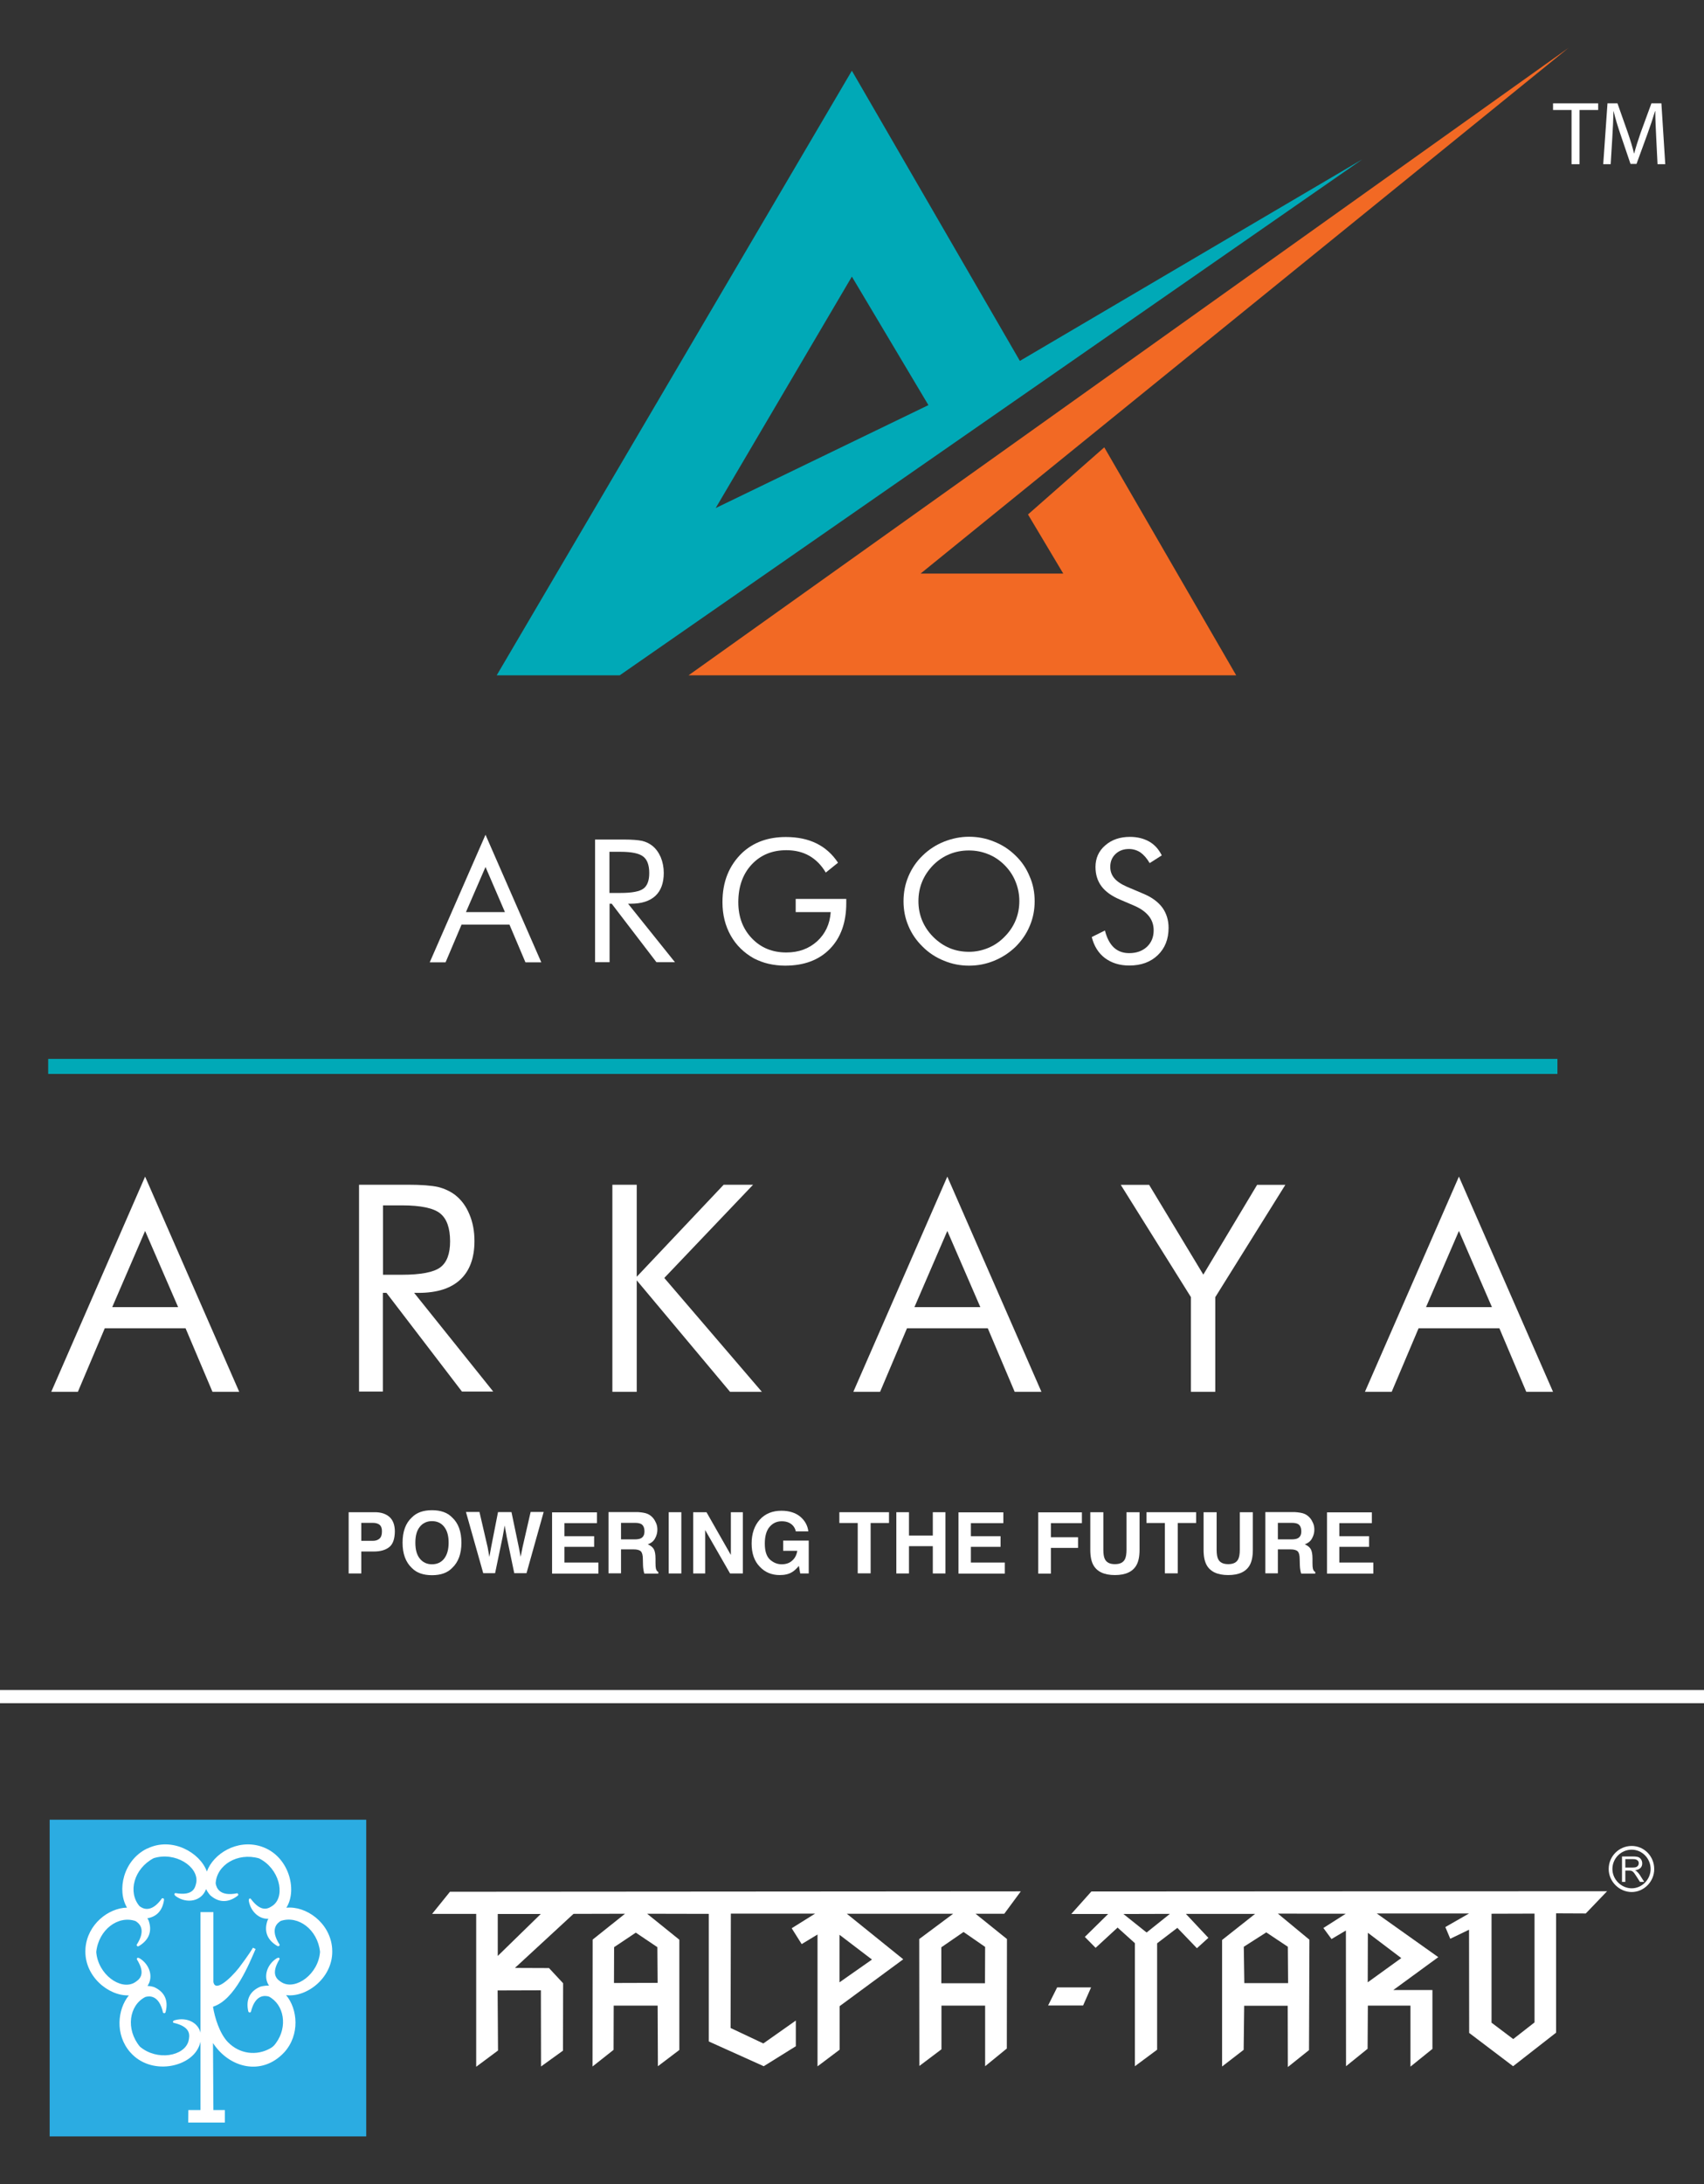
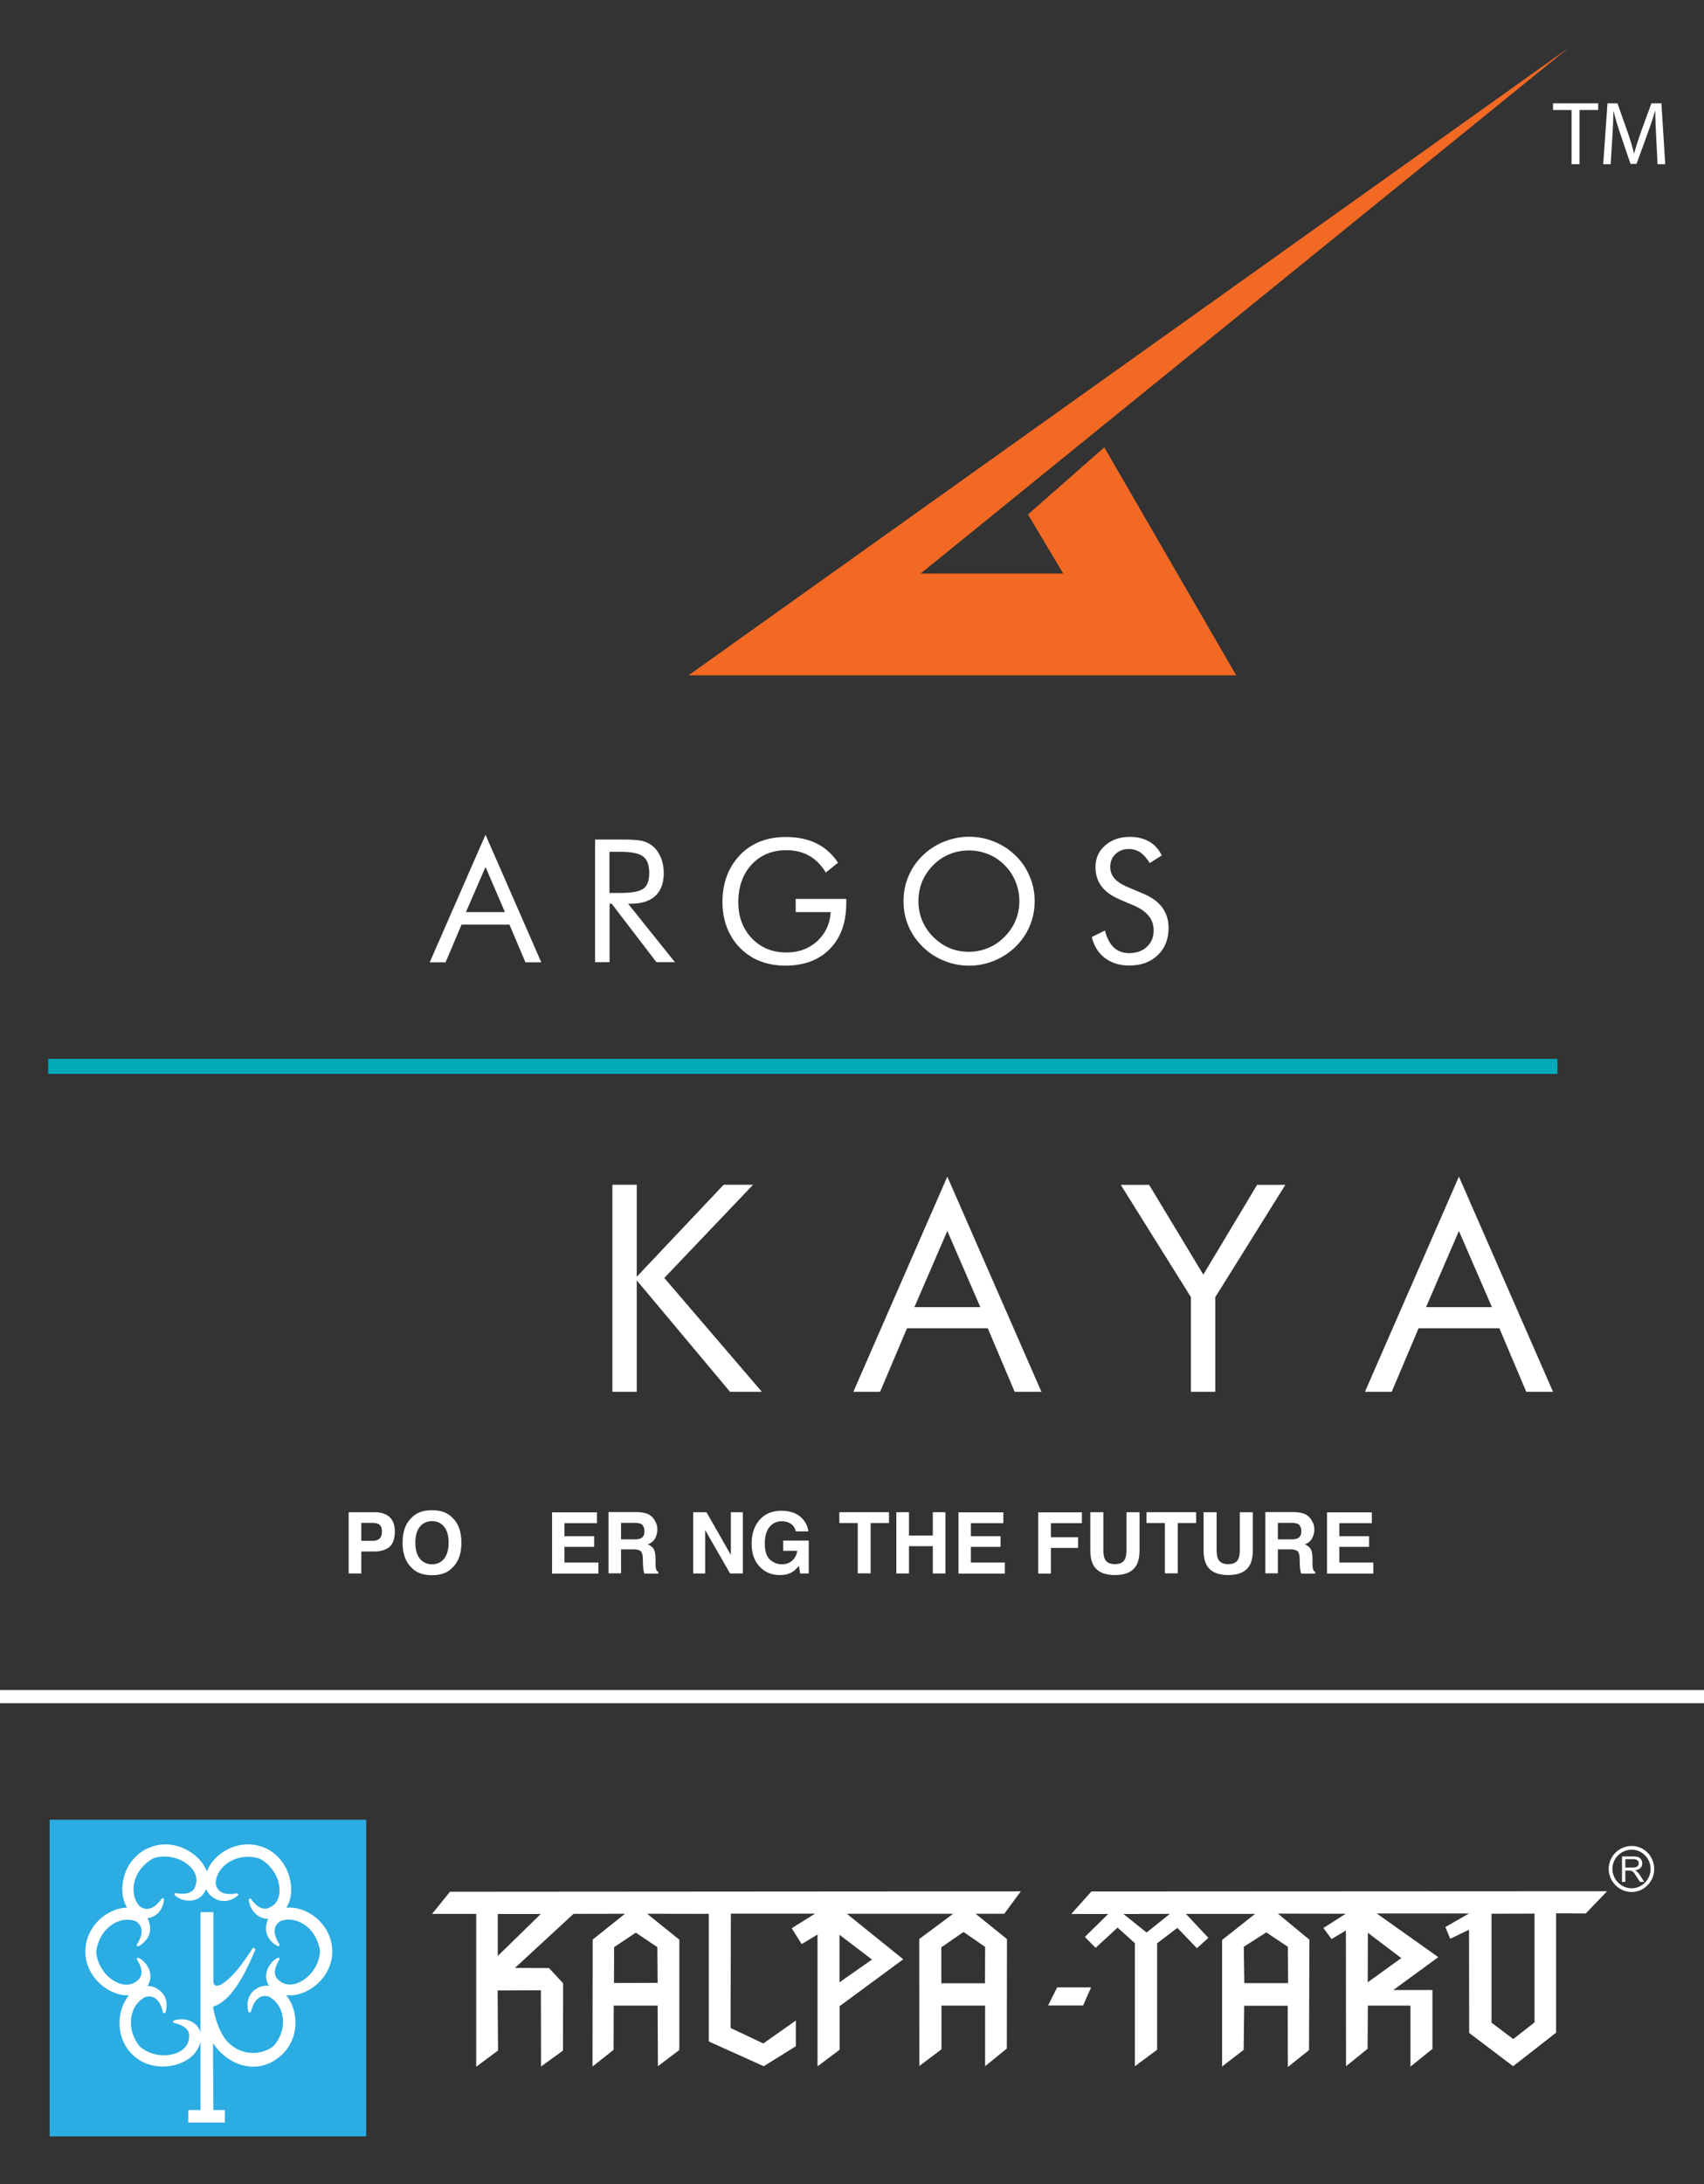
<svg xmlns="http://www.w3.org/2000/svg" version="1.1" id="Layer_1" x="0px" y="0px" viewBox="0 0 128 164" style="enable-background:new 0 0 128 164;" xml:space="preserve">
  <rect x="0" y="0" width="128" height="164" fill="#333333" stroke="none" />
  <style type="text/css">
	.st0{fill:#00A9B7;}
	.st1{fill:#F26924;}
	.st2{fill:#FFFFFF;}
	.st3{fill-rule:evenodd;clip-rule:evenodd;fill:#2BACE2;}
	.st4{fill-rule:evenodd;clip-rule:evenodd;fill:#FFFFFF;}
</style>
  <g>
    <g>
-       <path id="XMLID_301_" class="st0" d="M76.61,27.1L63.99,5.31l-26.68,45.4h9.24l55.79-38.75L76.61,27.1z M63.99,20.77l5.75,9.65    l-15.98,7.73L63.99,20.77z" />
      <polygon id="XMLID_300_" class="st1" points="82.95,33.59 77.22,38.63 79.87,43.07 69.15,43.07 117.83,3.59 51.72,50.71     92.86,50.71   " />
      <g id="XMLID_1606_">
        <g>
          <path id="XMLID_314_" class="st2" d="M29.25,116.16c-0.27,0.22-0.65,0.34-1.15,0.34h-0.96v1.65h-0.95v-4.6h1.97      c0.46,0,0.82,0.12,1.09,0.35c0.27,0.24,0.41,0.61,0.41,1.1C29.65,115.55,29.52,115.94,29.25,116.16z M28.52,114.5      c-0.12-0.1-0.29-0.15-0.51-0.15h-0.87v1.35H28c0.22,0,0.39-0.06,0.51-0.17c0.12-0.11,0.18-0.28,0.18-0.52      C28.7,114.78,28.64,114.61,28.52,114.5z" />
          <path id="XMLID_311_" class="st2" d="M33.96,117.74c-0.35,0.36-0.85,0.54-1.51,0.54c-0.66,0-1.16-0.18-1.51-0.54      c-0.47-0.44-0.7-1.07-0.7-1.9c0-0.84,0.23-1.47,0.7-1.9c0.35-0.36,0.85-0.54,1.51-0.54c0.66,0,1.16,0.18,1.51,0.54      c0.46,0.42,0.7,1.05,0.7,1.9C34.66,116.67,34.43,117.3,33.96,117.74z M33.36,117.04c0.22-0.28,0.34-0.68,0.34-1.2      c0-0.52-0.11-0.91-0.34-1.2c-0.22-0.28-0.53-0.42-0.91-0.42s-0.68,0.14-0.91,0.42c-0.23,0.28-0.34,0.68-0.34,1.2      s0.11,0.92,0.34,1.2c0.23,0.28,0.53,0.42,0.91,0.42S33.14,117.32,33.36,117.04z" />
-           <path id="XMLID_309_" class="st2" d="M36.02,113.55l0.61,2.63l0.13,0.73l0.13-0.72l0.52-2.65h1.01l0.55,2.63l0.14,0.73      l0.14-0.71l0.61-2.66h0.98l-1.29,4.6h-0.92l-0.56-2.69l-0.16-0.89l-0.16,0.89l-0.56,2.69H36.3l-1.3-4.6H36.02z" />
          <path id="XMLID_307_" class="st2" d="M44.83,114.37h-2.43v0.98h2.23v0.8h-2.23v1.18h2.55v0.83h-3.48v-4.6h3.37V114.37z" />
          <path id="XMLID_304_" class="st2" d="M48.63,113.67c0.17,0.07,0.31,0.18,0.43,0.32c0.1,0.12,0.17,0.25,0.23,0.39      c0.06,0.14,0.09,0.3,0.09,0.48c0,0.22-0.05,0.43-0.17,0.65c-0.11,0.21-0.29,0.36-0.55,0.45c0.21,0.09,0.36,0.21,0.45,0.36      c0.09,0.16,0.13,0.4,0.13,0.72v0.31c0,0.21,0.01,0.35,0.03,0.43c0.03,0.12,0.08,0.21,0.18,0.26v0.12H48.4      c-0.03-0.1-0.05-0.18-0.06-0.25c-0.02-0.13-0.04-0.26-0.04-0.4l-0.01-0.43c0-0.29-0.05-0.49-0.15-0.59      c-0.1-0.1-0.28-0.15-0.55-0.15h-0.94v1.8h-0.94v-4.6h2.2C48.22,113.56,48.46,113.6,48.63,113.67z M46.65,114.35v1.24h1.03      c0.21,0,0.36-0.03,0.46-0.08c0.18-0.09,0.27-0.26,0.27-0.52c0-0.28-0.09-0.47-0.26-0.56c-0.1-0.05-0.25-0.08-0.44-0.08H46.65z" />
-           <path id="XMLID_298_" class="st2" d="M51.18,118.15h-0.95v-4.6h0.95V118.15z" />
          <path id="XMLID_296_" class="st2" d="M52.06,113.55h1.01l1.83,3.21v-3.21h0.9v4.6h-0.96l-1.87-3.26v3.26h-0.9V113.55z" />
          <path id="XMLID_293_" class="st2" d="M59.78,114.99c-0.07-0.31-0.25-0.53-0.53-0.66c-0.16-0.07-0.33-0.1-0.53-0.1      c-0.37,0-0.67,0.14-0.91,0.42s-0.36,0.7-0.36,1.26c0,0.56,0.13,0.96,0.39,1.2c0.26,0.23,0.55,0.35,0.88,0.35      c0.32,0,0.59-0.09,0.79-0.28c0.21-0.18,0.33-0.43,0.38-0.73h-1.06v-0.77h1.92v2.47h-0.64l-0.1-0.57      c-0.18,0.22-0.35,0.37-0.5,0.46c-0.25,0.16-0.56,0.23-0.94,0.23c-0.61,0-1.11-0.21-1.5-0.63c-0.41-0.42-0.61-1-0.61-1.74      c0-0.74,0.21-1.34,0.61-1.79c0.41-0.45,0.95-0.67,1.63-0.67c0.58,0,1.05,0.15,1.41,0.44c0.35,0.3,0.56,0.67,0.61,1.11H59.78z" />
          <path id="XMLID_291_" class="st2" d="M66.78,113.55v0.81H65.4v3.78h-0.97v-3.78h-1.38v-0.81H66.78z" />
          <path id="XMLID_289_" class="st2" d="M67.33,118.15v-4.6h0.95v1.75h1.79v-1.75h0.95v4.6h-0.95v-2.05h-1.79v2.05H67.33z" />
          <path id="XMLID_287_" class="st2" d="M75.36,114.37h-2.43v0.98h2.23v0.8h-2.23v1.18h2.55v0.83h-3.48v-4.6h3.37V114.37z" />
          <path id="XMLID_285_" class="st2" d="M77.99,113.56h3.28v0.81h-2.33v1.06h2.04v0.8h-2.04v1.93h-0.95V113.56z" />
          <path id="XMLID_283_" class="st2" d="M81.9,113.55h0.98v2.82c0,0.32,0.04,0.55,0.11,0.69c0.12,0.26,0.37,0.39,0.76,0.39      c0.39,0,0.64-0.13,0.76-0.39c0.07-0.15,0.11-0.38,0.11-0.69v-2.82h0.98v2.83c0,0.49-0.08,0.87-0.23,1.14      c-0.28,0.5-0.82,0.75-1.62,0.75s-1.34-0.25-1.62-0.75c-0.15-0.27-0.23-0.65-0.23-1.14V113.55z" />
          <path id="XMLID_281_" class="st2" d="M89.85,113.55v0.81h-1.38v3.78h-0.97v-3.78h-1.38v-0.81H89.85z" />
          <path id="XMLID_279_" class="st2" d="M90.41,113.55h0.98v2.82c0,0.32,0.04,0.55,0.11,0.69c0.12,0.26,0.37,0.39,0.76,0.39      c0.39,0,0.64-0.13,0.76-0.39c0.07-0.15,0.11-0.38,0.11-0.69v-2.82h0.98v2.83c0,0.49-0.08,0.87-0.23,1.14      c-0.28,0.5-0.82,0.75-1.62,0.75s-1.34-0.25-1.62-0.75c-0.15-0.27-0.23-0.65-0.23-1.14V113.55z" />
          <path id="XMLID_276_" class="st2" d="M97.98,113.67c0.17,0.07,0.31,0.18,0.43,0.32c0.1,0.12,0.17,0.25,0.23,0.39      c0.06,0.14,0.09,0.3,0.09,0.48c0,0.22-0.05,0.43-0.17,0.65c-0.11,0.21-0.29,0.36-0.55,0.45c0.21,0.09,0.36,0.21,0.45,0.36      c0.09,0.16,0.13,0.4,0.13,0.72v0.31c0,0.21,0.01,0.35,0.03,0.43c0.03,0.12,0.08,0.21,0.18,0.26v0.12h-1.06      c-0.03-0.1-0.05-0.18-0.06-0.25c-0.02-0.13-0.04-0.26-0.04-0.4l-0.01-0.43c0-0.29-0.05-0.49-0.15-0.59      c-0.1-0.1-0.28-0.15-0.55-0.15h-0.94v1.8h-0.94v-4.6h2.2C97.57,113.56,97.81,113.6,97.98,113.67z M95.99,114.35v1.24h1.03      c0.21,0,0.36-0.03,0.46-0.08c0.18-0.09,0.27-0.26,0.27-0.52c0-0.28-0.09-0.47-0.26-0.56c-0.1-0.05-0.25-0.08-0.44-0.08H95.99z" />
          <path id="XMLID_274_" class="st2" d="M103.04,114.37h-2.43v0.98h2.23v0.8h-2.23v1.18h2.55v0.83h-3.48v-4.6h3.37V114.37z" />
        </g>
      </g>
      <g id="XMLID_1592_">
        <path id="XMLID_1593_" class="st2" d="M36.47,62.68l4.19,9.58h-1.19l-1.2-2.83h-3.6l-1.2,2.83h-1.19L36.47,62.68z M36.47,65.1     L35,68.49h2.93L36.47,65.1z" />
        <path id="XMLID_1596_" class="st2" d="M44.7,72.26v-9.22h2.17c0.62,0,1.07,0.04,1.36,0.1c0.29,0.07,0.54,0.19,0.76,0.36     c0.27,0.21,0.48,0.5,0.64,0.86c0.15,0.36,0.23,0.76,0.23,1.19c0,0.75-0.21,1.33-0.63,1.72c-0.42,0.39-1.04,0.59-1.85,0.59h-0.2     l3.52,4.39h-1.39l-3.36-4.39h-0.16v4.39H44.7z M45.78,63.97v3.08h0.84c0.86,0,1.43-0.11,1.72-0.33c0.29-0.22,0.43-0.61,0.43-1.16     c0-0.59-0.15-1.01-0.45-1.24c-0.3-0.24-0.87-0.36-1.71-0.36H45.78z" />
        <path id="XMLID_1599_" class="st2" d="M59.77,67.5h3.8v0.31c0,1.45-0.41,2.6-1.23,3.44c-0.82,0.84-1.94,1.26-3.37,1.26     c-0.43,0-0.84-0.05-1.24-0.14c-0.39-0.09-0.75-0.23-1.09-0.4c-0.75-0.42-1.34-0.99-1.75-1.72c-0.41-0.73-0.62-1.56-0.62-2.5     c0-0.77,0.12-1.46,0.37-2.08c0.25-0.62,0.62-1.16,1.11-1.63c0.42-0.39,0.9-0.69,1.45-0.89c0.55-0.2,1.16-0.3,1.83-0.3     c0.89,0,1.65,0.16,2.3,0.48c0.65,0.32,1.19,0.8,1.62,1.45l-0.92,0.74c-0.33-0.56-0.75-0.98-1.24-1.26     c-0.49-0.28-1.07-0.42-1.72-0.42c-1.07,0-1.94,0.36-2.61,1.08c-0.67,0.72-1,1.67-1,2.83c0,1.1,0.34,2,1.02,2.71     c0.68,0.71,1.54,1.06,2.59,1.06c0.92,0,1.69-0.28,2.31-0.84c0.61-0.56,0.96-1.29,1.02-2.19h-2.63V67.5z" />
        <path id="XMLID_1601_" class="st2" d="M77.72,67.67c0,0.66-0.12,1.28-0.37,1.86c-0.24,0.58-0.6,1.1-1.06,1.56     c-0.47,0.45-1,0.8-1.61,1.05c-0.61,0.25-1.23,0.37-1.89,0.37c-0.65,0-1.28-0.12-1.88-0.37c-0.6-0.24-1.14-0.59-1.6-1.05     c-0.47-0.46-0.83-0.98-1.07-1.56c-0.25-0.58-0.37-1.2-0.37-1.86c0-0.66,0.12-1.28,0.37-1.87c0.25-0.59,0.6-1.11,1.07-1.56     c0.46-0.45,1-0.8,1.6-1.04c0.61-0.24,1.23-0.37,1.88-0.37c0.66,0,1.29,0.12,1.89,0.37c0.61,0.24,1.14,0.59,1.6,1.04     c0.47,0.45,0.82,0.97,1.06,1.56C77.6,66.38,77.72,67.01,77.72,67.67z M72.79,71.47c0.5,0,0.98-0.1,1.44-0.29     c0.46-0.19,0.87-0.47,1.23-0.84c0.36-0.36,0.64-0.77,0.83-1.23c0.19-0.46,0.28-0.94,0.28-1.45c0-0.52-0.1-1.01-0.29-1.47     c-0.19-0.47-0.47-0.88-0.82-1.23c-0.36-0.36-0.77-0.64-1.23-0.82c-0.46-0.19-0.94-0.28-1.45-0.28c-0.51,0-1,0.09-1.46,0.28     s-0.86,0.46-1.22,0.82c-0.36,0.37-0.64,0.78-0.83,1.24c-0.19,0.46-0.28,0.95-0.28,1.47c0,0.51,0.09,0.99,0.28,1.45     c0.19,0.45,0.46,0.86,0.83,1.23c0.37,0.37,0.78,0.65,1.23,0.84S72.28,71.47,72.79,71.47z" />
        <path id="XMLID_1604_" class="st2" d="M85.96,67.14c0.6,0.26,1.05,0.6,1.36,1.02c0.3,0.42,0.46,0.93,0.46,1.51     c0,0.85-0.27,1.53-0.81,2.05c-0.54,0.52-1.25,0.78-2.14,0.78c-0.73,0-1.33-0.19-1.83-0.56c-0.49-0.37-0.82-0.9-0.99-1.58     l0.99-0.49c0.14,0.56,0.36,0.98,0.66,1.27c0.31,0.29,0.7,0.43,1.16,0.43c0.55,0,0.99-0.16,1.33-0.47     c0.34-0.32,0.51-0.73,0.51-1.24c0-0.41-0.12-0.77-0.36-1.07c-0.24-0.3-0.59-0.56-1.07-0.77l-1.12-0.48     c-0.61-0.26-1.07-0.59-1.37-0.99c-0.3-0.4-0.45-0.89-0.45-1.45c0-0.65,0.24-1.2,0.73-1.62c0.49-0.43,1.11-0.64,1.86-0.64     c0.55,0,1.03,0.12,1.44,0.35s0.72,0.58,0.95,1.04l-0.91,0.58c-0.21-0.36-0.44-0.62-0.69-0.8c-0.26-0.17-0.55-0.26-0.87-0.26     c-0.41,0-0.75,0.13-1.01,0.38c-0.26,0.25-0.39,0.57-0.39,0.96c0,0.33,0.1,0.61,0.3,0.85c0.2,0.24,0.51,0.45,0.94,0.64     L85.96,67.14z" />
      </g>
      <g id="XMLID_1575_">
-         <path id="XMLID_1576_" class="st2" d="M10.9,88.35l7.07,16.16h-2.01l-2.02-4.77H7.87l-2.02,4.77H3.85L10.9,88.35z M10.9,92.43     l-2.47,5.72h4.95L10.9,92.43z" />
-         <path id="XMLID_1579_" class="st2" d="M26.97,104.51V88.96h3.65c1.04,0,1.8,0.06,2.29,0.17c0.48,0.12,0.91,0.32,1.28,0.6     c0.46,0.36,0.82,0.84,1.07,1.45c0.26,0.61,0.38,1.28,0.38,2.01c0,1.27-0.36,2.24-1.07,2.9c-0.71,0.66-1.75,0.99-3.13,0.99h-0.33     l5.94,7.41h-2.35l-5.67-7.41h-0.27v7.41H26.97z M28.77,90.52v5.2h1.41c1.44,0,2.41-0.19,2.9-0.56c0.49-0.37,0.73-1.02,0.73-1.95     c0-1-0.25-1.7-0.75-2.1c-0.5-0.4-1.46-0.6-2.88-0.6H28.77z" />
        <path id="XMLID_1582_" class="st2" d="M46,104.51V88.96h1.83v6.91l6.53-6.91h2.21l-6.67,7l7.33,8.55h-2.39l-7.01-8.37v8.37H46z" />
        <path id="XMLID_1584_" class="st2" d="M71.16,88.35l7.07,16.16h-2.01l-2.02-4.77h-6.07l-2.02,4.77h-2.01L71.16,88.35z      M71.16,92.43l-2.47,5.72h4.95L71.16,92.43z" />
        <path id="XMLID_1587_" class="st2" d="M89.46,104.51v-7.11l-5.27-8.43h2.13l4.07,6.74l4.04-6.74h2.12l-5.26,8.43v7.11H89.46z" />
-         <path id="XMLID_1589_" class="st2" d="M109.59,88.35l7.07,16.16h-2.01l-2.02-4.77h-6.07l-2.02,4.77h-2.01L109.59,88.35z      M109.59,92.43l-2.47,5.72h4.95L109.59,92.43z" />
+         <path id="XMLID_1589_" class="st2" d="M109.59,88.35l7.07,16.16h-2.01l-2.02-4.77h-6.07l-2.02,4.77h-2.01z      M109.59,92.43l-2.47,5.72h4.95L109.59,92.43z" />
      </g>
      <g id="XMLID_295_">
        <rect id="XMLID_8_" x="3.62" y="79.51" class="st0" width="113.37" height="1.13" />
      </g>
      <g id="XMLID_16_">
        <path id="XMLID_17_" class="st2" d="M118.05,8.26h-1.39v-0.5h3.39v0.5h-1.4v4.07h-0.6V8.26z" />
        <path id="XMLID_19_" class="st2" d="M124.41,10.32c-0.03-0.64-0.07-1.4-0.07-1.97h-0.02c-0.16,0.54-0.35,1.11-0.58,1.74     l-0.81,2.22h-0.45l-0.74-2.18c-0.22-0.64-0.4-1.23-0.53-1.78h-0.01c-0.01,0.57-0.05,1.34-0.09,2.02l-0.12,1.96h-0.56l0.32-4.57     h0.75l0.78,2.21c0.19,0.56,0.35,1.07,0.46,1.54h0.02c0.12-0.46,0.28-0.96,0.48-1.54l0.81-2.21h0.75l0.29,4.57h-0.58L124.41,10.32     z" />
      </g>
    </g>
    <g>
      <rect x="3.73" y="136.64" class="st3" width="23.78" height="23.78" />
      <path class="st4" d="M11.04,138.81c0.01-0.01,0.02-0.01,0.04-0.01c1.83-0.89,3.94,0.29,4.46,1.73c0.48-1.33,2.26-2.45,4.05-1.89    c0.02,0.01,0.02,0.01,0.03,0.01c2.07,0.67,2.75,3.25,1.89,4.6c1.45-0.16,3.29,1.1,3.44,3.05c0,0.01,0,0.02,0,0.03    c0.15,2.12-1.9,3.69-3.46,3.48c0.88,1.05,1.05,2.99-0.14,4.3l-0.01,0.01c-1.68,1.79-4.12,1.16-5.34-0.71l0.03,5.03l0.86,0l0,0.94    h-2.75l0.01-0.94l0.91,0v-5.13c-0.03,0.13-0.07,0.27-0.14,0.41c-0.69,1.54-3.59,2.13-5.12,0.4c-0.01-0.01-0.01-0.01-0.02-0.02    c-1.15-1.32-0.96-3.22-0.1-4.27c-1.53,0.06-3.4-1.46-3.26-3.5v-0.03c0.14-1.81,1.73-3.03,3.12-3.06    C8.77,141.95,9.25,139.69,11.04,138.81 M15.06,152.63v-9.05h0.97l0,5.23c0.12,0.82,1.27-0.23,1.92-1.05    c0.04-0.05,0.8-1.06,1.05-1.51l0.2,0.1c-0.46,1.04-1.54,3.82-3.2,4.33c0.13,0.83,0.5,2.01,1.11,2.65c0.9,0.93,2.18,1.04,3.17,0.49    c0.2-0.11,0.31-0.21,0.45-0.41c0.9-1.23,0.61-2.89-0.53-3.49c-0.28-0.08-1.03-0.2-1.36,1.17c-0.11,0.06-0.16,0.01-0.19-0.06    c-0.21-0.93,0.17-1.54,0.9-1.85c0,0,0.31-0.1,0.66-0.08c-0.46-0.67-0.15-1.57,0.54-2.03c0.23-0.15,0.27,0,0.25,0.04    c-0.71,1.17-0.18,1.54,0.19,1.76c1.03,0.58,2.73-0.63,2.85-2.31c-0.18-1.68-1.65-2.76-2.95-2.32c-0.25,0.15-0.85,0.61-0.08,1.79    c-0.03,0.12-0.11,0.13-0.18,0.09c-0.82-0.48-1-1.18-0.73-1.93c0,0,0.02-0.04,0.06-0.11c-0.71,0.03-1.31-0.55-1.46-1.29    c-0.05-0.27,0.1-0.25,0.13-0.22c0.82,1.1,1.36,0.74,1.71,0.48c0.92-0.75,0.43-2.77-1.09-3.51c-1.62-0.46-3.18,0.51-3.25,1.88    c0.05,0.29,0.25,1.02,1.63,0.74c0.1,0.08,0.08,0.15,0.02,0.19c-0.75,0.58-1.47,0.49-2.06-0.04c0,0-0.18-0.19-0.31-0.46    c-0.35,0.95-1.47,1.1-2.25,0.55c-0.23-0.16-0.1-0.25-0.05-0.25c1.35,0.23,1.49-0.4,1.57-0.83c0.15-1.17-1.59-2.3-3.21-1.79    c-1.49,0.79-1.95,2.56-1.06,3.6c0.23,0.18,0.88,0.56,1.69-0.59c0.13-0.02,0.16,0.05,0.15,0.13c-0.12,0.83-0.59,1.26-1.25,1.37    c0.06,0.09,0.09,0.16,0.09,0.16c0.27,0.75,0.09,1.44-0.73,1.93c-0.07,0.04-0.14,0.03-0.17-0.09c0.77-1.18,0.17-1.64-0.08-1.79    c-1.3-0.45-2.77,0.64-2.95,2.32c0.13,1.69,1.82,2.89,2.86,2.31c0.37-0.23,0.91-0.6,0.19-1.76c-0.01-0.05,0.02-0.2,0.26-0.04    c0.7,0.46,1,1.37,0.54,2.04c0.28,0.01,0.5,0.09,0.5,0.09c0.73,0.33,1.1,0.95,0.86,1.87c-0.02,0.08-0.08,0.12-0.19,0.06    c-0.3-1.37-1.05-1.27-1.33-1.19c-1.23,0.62-1.49,2.43-0.41,3.73c1.29,1.09,3.34,0.72,3.65-0.42c0.1-0.43,0.21-1.06-1.12-1.37    c-0.05-0.02-0.13-0.15,0.15-0.21C14.03,151.47,14.87,151.86,15.06,152.63" />
      <path class="st4" d="M74,146.19l-0.01,2.73h-3.28v-2.7l1.67-1.15L74,146.19z M65.5,147.14l-2.44,1.71v-3.57L65.5,147.14z     M49.38,146.21l0.02,2.68l-3.28,0.01l0.01-2.69l1.63-1.09L49.38,146.21z M37.39,146.87v-3.15h3.23L37.39,146.87z M75.44,143.7    l1.24-1.68l-42.88,0.03l-1.34,1.66h3.31v11.48l1.64-1.22l-0.03-4.51l3.25-0.01l0.01,5.72l1.65-1.19l0.01-5.06l-1.06-1.14    l-2.56-0.01l4.4-4.06l3.87-0.01l-2.43,1.94l-0.01,9.53l1.58-1.25l0.01-3.32h3.3l0.02,4.55l1.61-1.22v-8.28l-2.42-1.95l4.63,0.01    v9.58l4.13,1.86l2.41-1.5l0-1.93l-2.44,1.72l-2.46-1.16l0.02-8.59h6.33l-1.76,1.1l0.75,1.19l1.19-0.72v9.9l1.66-1.25v-3.27    l4.78-3.52l-4.24-3.42h7.99l-2.55,1.9l0.01,9.53l1.66-1.25v-3.28H74v4.55l1.63-1.33l0.01-8.22l-2.36-1.9L75.44,143.7z" />
      <polygon class="st4" points="79.41,149.23 78.73,150.59 81.36,150.59 81.96,149.23   " />
      <path class="st4" d="M113.67,153.11l-1.63-1.23v-8.18l3.23-0.01v8.17L113.67,153.11z M105.26,147.03l-2.52,1.82l0.01-3.72    L105.26,147.03z M96.74,146.18l0.02,2.73l-3.29,0l-0.04-2.73l1.69-1.08L96.74,146.18z M86.13,145.11l-1.74-1.39l3.49-0.01    L86.13,145.11z M81.98,142.03l-1.51,1.69h2.77l-1.75,1.72l0.81,0.82l1.65-1.52l1.3,1.17v9.24l1.67-1.24v-7.99l1.52-1.16l1.47,1.53    l0.86-0.78l-1.69-1.8l5.2,0l-2.48,1.96v9.5l1.62-1.25l0.04-3.31h3.27l0.01,4.6l1.59-1.27l0.03-8.29l-2.37-1.96l5.1,0.01    l-1.68,1.07l0.61,0.83l1.08-0.64l0.01,10.19l1.62-1.31l0.02-3.24h3.2v4.58l1.65-1.33v-4.42l-2.94,0l3.38-2.47l-4.62-3.28l6.93,0    l-1.78,1.02l0.37,0.88l1.41-0.68l0.01,7.75l3.3,2.5l3.23-2.52v-8.96l2.23,0.01l1.6-1.67L81.98,142.03z" />
      <path class="st2" d="M122.57,142.07c-0.94,0-1.73-0.79-1.73-1.73c0-0.95,0.77-1.73,1.73-1.73c0.94,0,1.69,0.78,1.69,1.73    C124.27,141.28,123.49,142.07,122.57,142.07 M122.57,138.89c-0.8,0-1.45,0.65-1.45,1.45c0,0.79,0.67,1.45,1.45,1.45    c0.77,0,1.42-0.66,1.42-1.45C123.99,139.55,123.35,138.89,122.57,138.89" />
      <path class="st2" d="M121.84,141.3v-1.9h0.84c0.17,0,0.3,0.02,0.39,0.05c0.09,0.04,0.16,0.1,0.21,0.18    c0.05,0.08,0.08,0.18,0.08,0.29c0,0.14-0.04,0.25-0.13,0.34c-0.09,0.09-0.22,0.15-0.41,0.18c0.07,0.03,0.12,0.06,0.15,0.1    c0.08,0.07,0.14,0.15,0.21,0.25l0.33,0.52h-0.32l-0.25-0.39c-0.08-0.12-0.13-0.2-0.18-0.27c-0.05-0.06-0.09-0.1-0.13-0.13    c-0.04-0.02-0.07-0.04-0.11-0.05c-0.03-0.01-0.08-0.01-0.14-0.01h-0.29v0.85H121.84z M122.09,140.23h0.54    c0.11,0,0.2-0.01,0.27-0.03c0.06-0.03,0.11-0.06,0.15-0.12c0.03-0.05,0.05-0.11,0.05-0.17c0-0.09-0.03-0.17-0.1-0.22    c-0.07-0.06-0.17-0.09-0.31-0.09h-0.6V140.23z" />
    </g>
    <rect x="0" y="126.9" class="st2" width="128" height="0.99" />
  </g>
</svg>